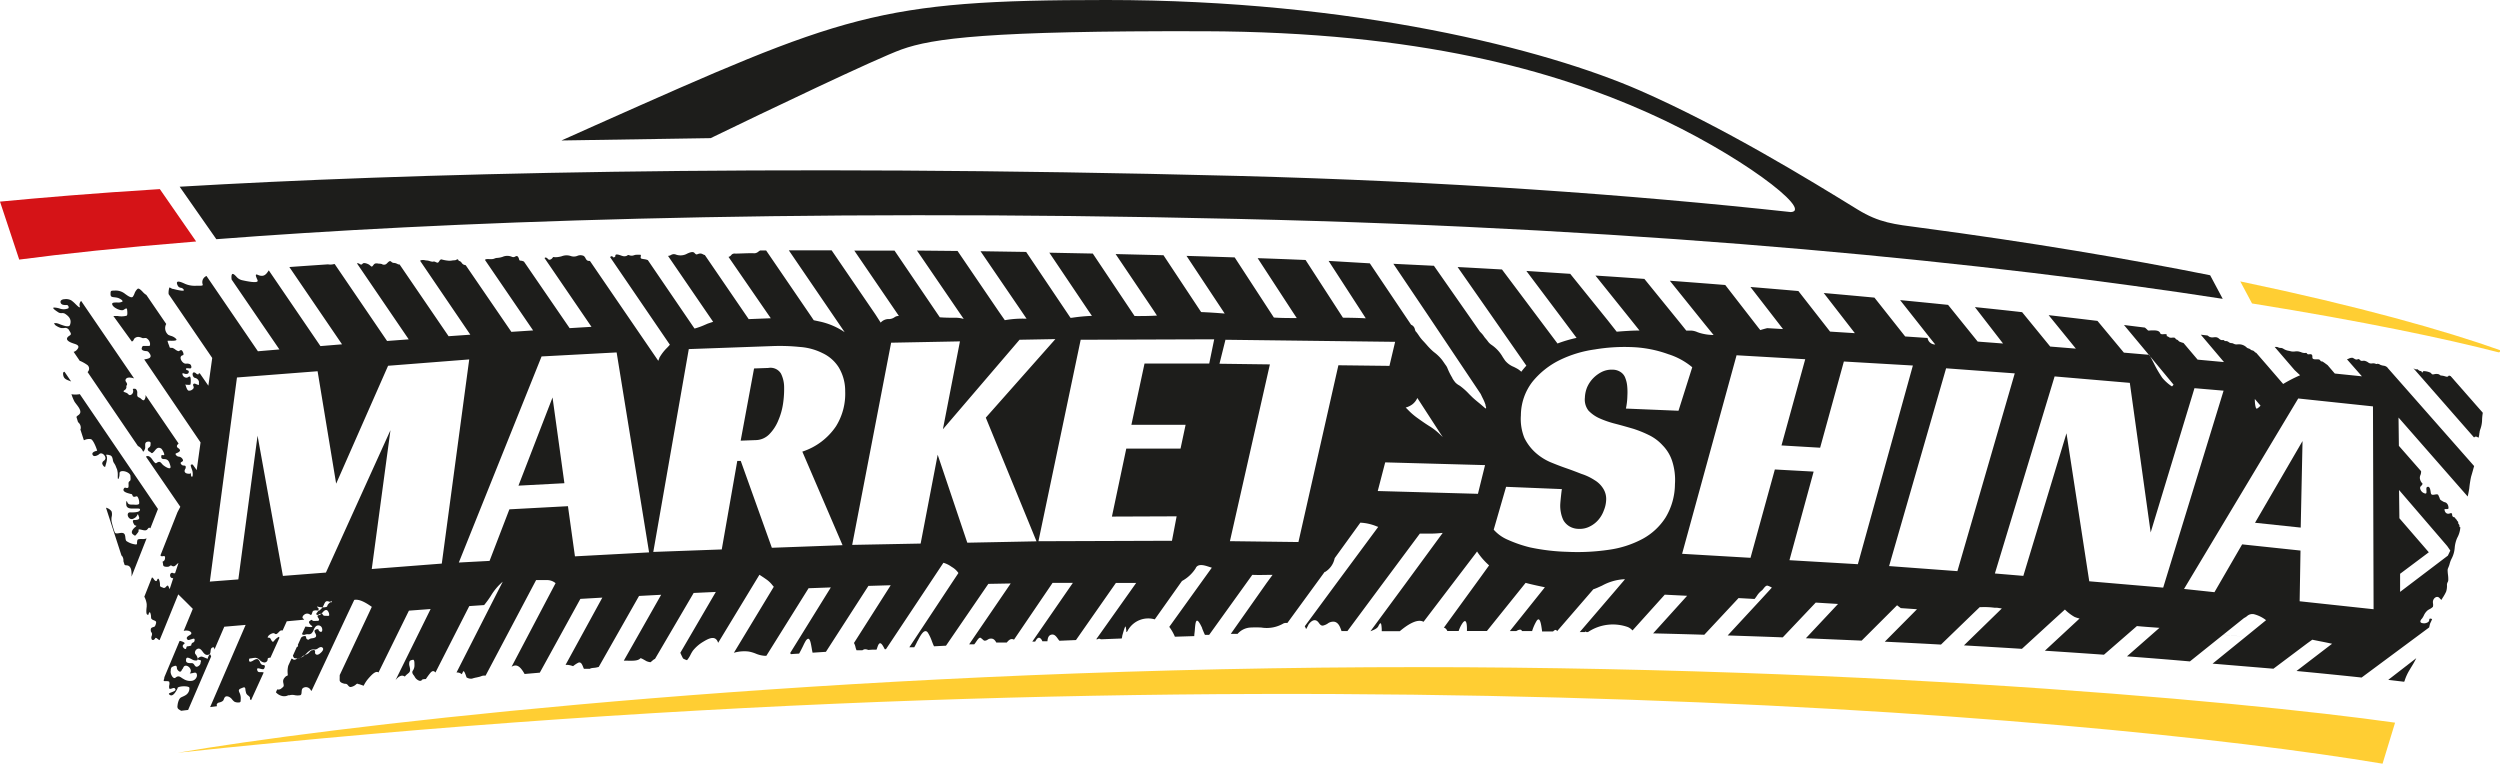
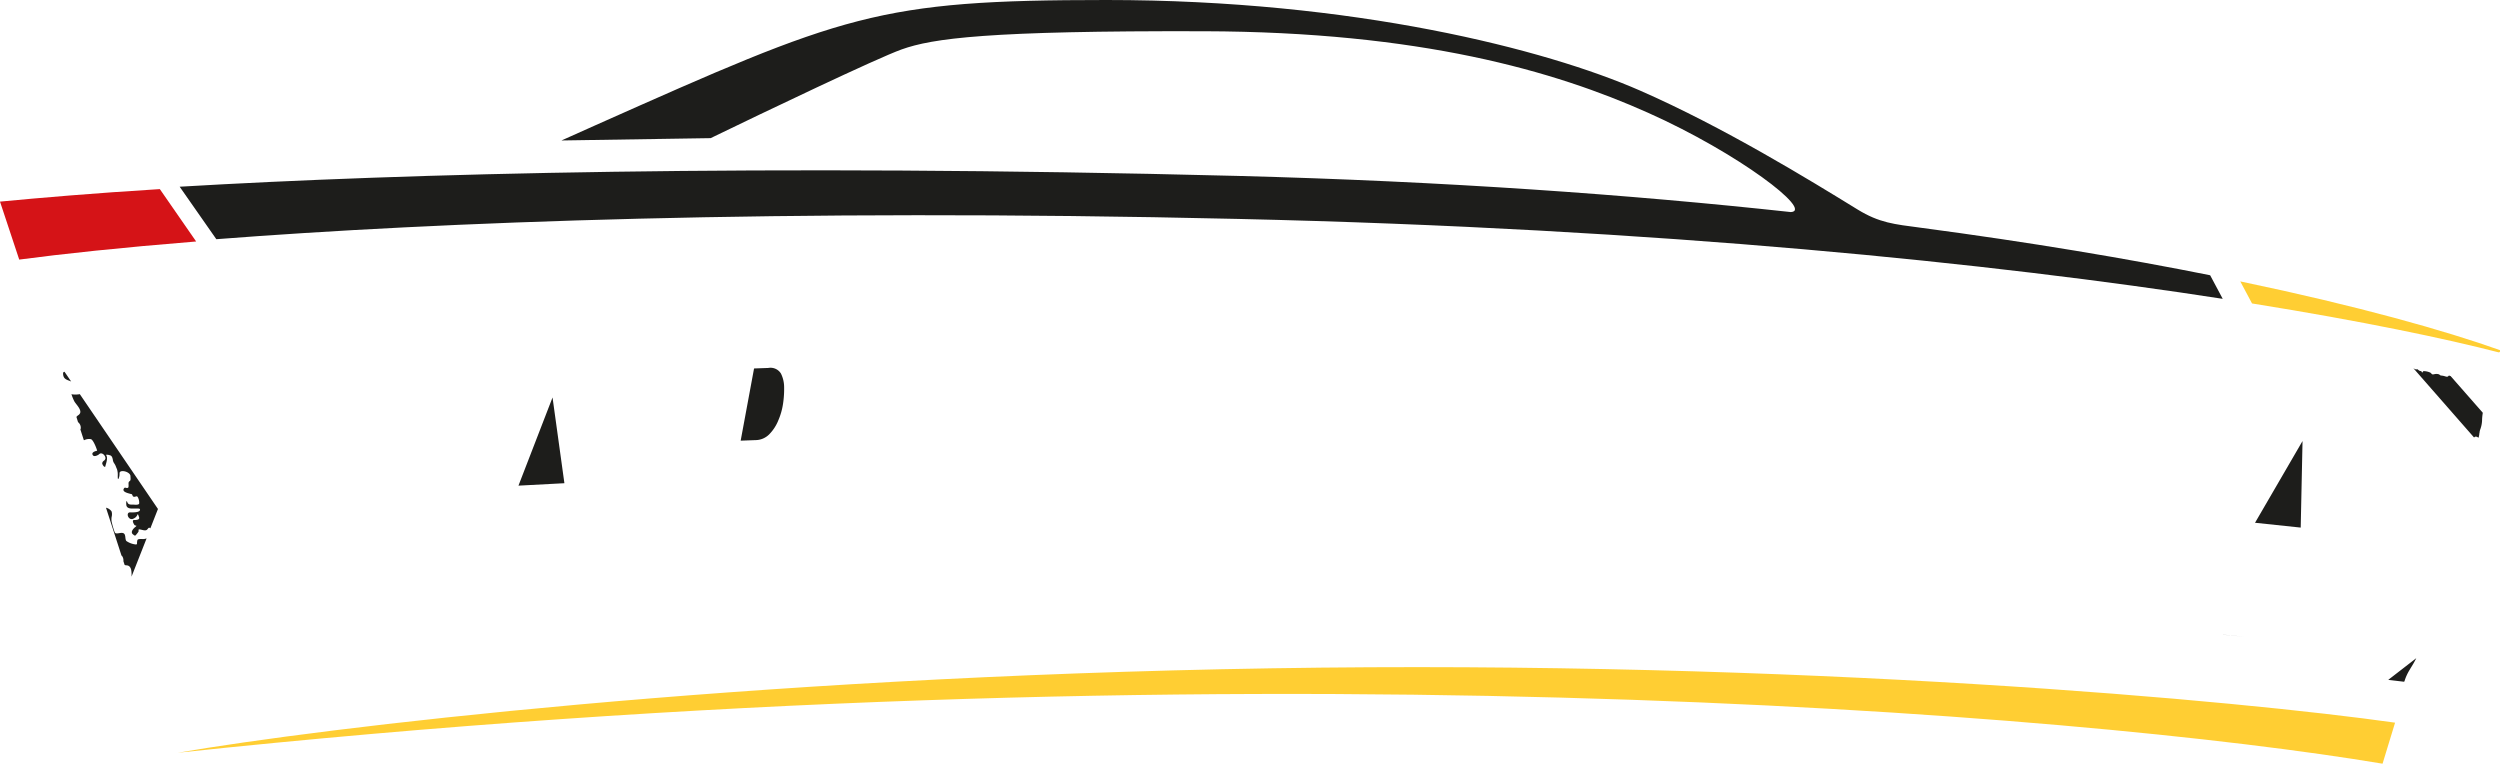
<svg xmlns="http://www.w3.org/2000/svg" viewBox="0 0 493 150.6">
  <defs>
    <style>.cls-1{fill:#1d1d1b;}.cls-1,.cls-2,.cls-3{fill-rule:evenodd;}.cls-2{fill:#ffce33;}.cls-3{fill:#d51317;}</style>
  </defs>
  <g id="Слой_2" data-name="Слой 2">
    <g id="Слой_1-2" data-name="Слой 1">
      <path class="cls-1" d="M12.44,73.62c0,1,.55,1.22,1.22,1.46l.37.15-1.3-1.91A.28.28,0,0,0,12.44,73.62Z" />
      <path class="cls-1" d="M474.09,134.44l.08-.13a9.51,9.51,0,0,1,1-2.2c.1-.18.21-.35.32-.54a18.36,18.36,0,0,0,1-1.78l-5.53,4.28Z" />
      <path class="cls-1" d="M20.93,89.75c-.11-.14.47-.07.62,0,.52.07.61.48.7.9a1.54,1.54,0,0,0,.25.69,2.86,2.86,0,0,1,.39.76q.09.23.18.42a3.71,3.71,0,0,1,.15,1.29c0,.48,0,.83.17.55a2.19,2.19,0,0,0,.18-.92h0v-.13c.05-.82,2.14-.29,2.16.59a1.15,1.15,0,0,0,0,.18,2.15,2.15,0,0,1,0,.57.44.44,0,0,1-.18.24.45.45,0,0,0-.2.33,2.27,2.27,0,0,0,0,.24c0,.31.06.76-.21.76a1,1,0,0,1-.25,0c-.16-.06-.31-.11-.44.09-.44.64.6.9,1.19,1.06h0l.25.06c.15,0,.2.18.25.3a.34.34,0,0,0,.13.19.6.6,0,0,0,.46,0c.19-.06.35-.12.5.23a2.3,2.3,0,0,1,.22,1.12c-.05.33-.73.27-1.12.24h-.21c-.44,0-.82,0-1-.45-.28-.73-.26.47-.17.7.21.58,1,.54,1.57.52H27c.23,0,.58,0,.61.15.08.56-.89.6-1.56.62a3.11,3.11,0,0,0-.54,0c-.75.22-.08,1.76.87,1.19a1.38,1.38,0,0,0,.74-.78c.06-.19.2.21.25.37v0l0,0c.28.61-.2.66-.66.72h0l-.33,0c-.41.09,0,.81.16,1a.56.56,0,0,0,.21.09c.15,0,.24.06-.07.29s-1.07,1-.44,1.46l.13.1h0c.18.14.29.23.51-.08l.13-.16a2.26,2.26,0,0,0,.31-.44.56.56,0,0,0,0-.22c0-.14,0-.22.26-.19l.38.08h0c.35.09.75.19,1,0a1.21,1.21,0,0,0,.19-.2c.13-.17.26-.33.5-.09l0,0h0l1.5-3.82L15.75,77.74h-.09a4.65,4.65,0,0,1-1.58,0l.09.24a8.43,8.43,0,0,0,.54,1.26c.08.12.19.26.3.41.42.54,1,1.26.79,1.81a1,1,0,0,1-.4.44,1.26,1.26,0,0,0-.33.32l.31,1,.09.1a1.39,1.39,0,0,1,.46,1c0,.13,0,.25-.08.37l.68,2.1.1,0a2.1,2.1,0,0,1,1.28-.19c.52.08,1.3,2.28,1.24,2.29-.43.07-1.28.37-.79.93.26.3,1-.06,1.2-.26.49-.49,1.31.29,1.23.87a.74.74,0,0,1-.31.43.68.68,0,0,0-.32.52c0,.23.49,1,.64.53v-.09C21,91.18,21.29,90.21,20.93,89.75Z" />
      <path class="cls-1" d="M28.91,106.17a2,2,0,0,1-.94.12c-.43,0-.82,0-.88.25a2.26,2.26,0,0,0-.07.51c0,.31,0,.39-.67.25a4,4,0,0,1-1.38-.58c-.17-.1-.21-.43-.25-.75a1.92,1.92,0,0,0-.13-.58c-.21-.39-.67-.32-1.1-.25s-.75.11-.87-.19a15.84,15.84,0,0,1-.61-2.11,3,3,0,0,1,0-.89,2.06,2.06,0,0,0,0-1.08,1.81,1.81,0,0,0-1.11-.75l3.07,9.47.06,0a1.48,1.48,0,0,1,.31,1v.09l.23.71a.59.59,0,0,0,.3.09c1.06,0,1.1,1.14,1.07,2.23Z" />
      <path class="cls-1" d="M438.35,125.16l4.39.42-4.39-.43Z" />
      <path class="cls-1" d="M483.26,74.16a.76.76,0,0,1-.25-.09c-.07,0-.12,0-.18.08a.37.37,0,0,1-.33.14,2.92,2.92,0,0,1-.4-.1,3.06,3.06,0,0,0-.7-.13.49.49,0,0,1-.29-.14.65.65,0,0,0-.15-.1,1.62,1.62,0,0,0-1,0h-.09a.35.35,0,0,1-.4-.15.68.68,0,0,0-.3-.23,3.58,3.58,0,0,0-1.29-.26s0,.06-.08.12-.13.26-.19.14l-.05-.11c-.05-.1-.07-.16-.24-.16a.73.73,0,0,1-.4-.2c-.13-.11-.24-.2-.35-.14s-.46-.06-.68-.25h0l12,13.7a.44.44,0,0,1,.49-.16l.41.19.12-.61c0-.1,0-.21.05-.32a2.53,2.53,0,0,1,.18-.79,5.65,5.65,0,0,0,.33-1.92,10.28,10.28,0,0,1,.14-1.27Z" />
      <path class="cls-1" d="M374.8,119.92h0Z" />
      <path class="cls-1" d="M353.15,41.82c-31.73-3.45-68.16-6.07-109.09-7.13C150,32.27,79.51,34.22,35.43,36.82l7.23,10.35c43.46-3.36,111.44-6.09,201.4-4C327.73,45.07,393.51,52,438.32,58.93l-2.48-4.65c-16.34-3.27-35.44-6.5-57.22-9.39-5.05-.67-8-.93-12.31-3.58-9.37-5.76-26.39-16.23-42.94-23.47C304.84,9.73,267.08,0,218.21,0c-45.3,0-51.75,2.87-100.79,24.7l-6.7,3,29.42-.46c10.51-5.1,32.73-15.73,37.65-17.49,6.13-2.2,17-3.71,59.64-3.59S306.58,14,325,22.24C342.86,30.22,357.68,41.58,353.15,41.82Z" />
      <polygon class="cls-1" points="102.24 95.77 111.3 95.29 108.96 78.38 102.24 95.77" />
      <path class="cls-1" d="M154,73.66a2.41,2.41,0,0,0-2.48-1.1l-2.82.1L146.06,86.9l2.94-.11a3.85,3.85,0,0,0,2.71-1.16,8.36,8.36,0,0,0,1.78-2.75,13.08,13.08,0,0,0,.94-3.36,19.42,19.42,0,0,0,.2-3.13A6.1,6.1,0,0,0,154,73.66Z" />
-       <path class="cls-1" d="M470.77,72.44a1.31,1.31,0,0,0-.78-.33,2.92,2.92,0,0,1-.57-.16l-.11-.06h0a.83.83,0,0,0-.56-.14h0a.25.25,0,0,1-.25,0,1.25,1.25,0,0,0-.68-.09,1,1,0,0,1-.74-.13h0a2,2,0,0,0-.78-.38,1.67,1.67,0,0,0-.32,0,1,1,0,0,1-.39,0,.69.69,0,0,1-.17-.13.47.47,0,0,0-.13-.12c-.2-.12-.23-.11-.32-.07a.84.84,0,0,1-.16.07.8.8,0,0,1-.58-.19l-.29-.15-.25,0a1.4,1.4,0,0,0-.49.15,1.74,1.74,0,0,1-.38.14l2.95,3.36-5.35-.55L459,72l-.4-.29a6.2,6.2,0,0,0-.65-.44.35.35,0,0,0-.14,0,.26.26,0,0,1-.18-.09c-.18-.25-.23-.31-.57-.32h-.17c-.35,0-.88.05-.89-.37v-.09c0-.23,0-.45-.26-.54a.93.93,0,0,0-.33,0,1.05,1.05,0,0,1-.31,0,.32.32,0,0,1-.15-.13.65.65,0,0,0-.11-.12.46.46,0,0,0-.26,0h-.11a1.7,1.7,0,0,1-.78-.2l-.06,0,0,0a2.06,2.06,0,0,0-1-.11,2.53,2.53,0,0,1-.78,0l-.43-.11a2.71,2.71,0,0,1-1.12-.4,1,1,0,0,0-.57-.18,1,1,0,0,1-.47-.11,1,1,0,0,0-.54-.08h-.15l3.92,4.56L453.58,74a27.67,27.67,0,0,0-3.34,1.72l-3-3.48h0l-2.3-2.65a.91.91,0,0,1-.4-.29.75.75,0,0,0-.37-.2.72.72,0,0,1-.38-.19.94.94,0,0,0-.4-.2.81.81,0,0,1-.38-.22,2.17,2.17,0,0,0-1.62-.59h-.09a1.27,1.27,0,0,1-.89-.15.9.9,0,0,0-.4-.09.92.92,0,0,1-.51-.2.89.89,0,0,0-.48-.2l-.11,0c-.07,0-.14,0-.17,0a.38.38,0,0,1-.09-.09.25.25,0,0,0-.24-.11h-.1a1.2,1.2,0,0,1-.27,0,1.26,1.26,0,0,1-.45-.28,1.19,1.19,0,0,0-.49-.27,3.12,3.12,0,0,0-.53,0,1.45,1.45,0,0,1-.89-.1l-.25-.18-.1-.07L434,66l4.57,5.4-5.2-.48-2.78-3.28a7.32,7.32,0,0,1-.75-.25.73.73,0,0,1-.26-.2.63.63,0,0,0-.32-.22.45.45,0,0,1-.25-.2.41.41,0,0,0-.36-.2h-.19a1.52,1.52,0,0,1-.6,0,1,1,0,0,1-.22-.13,1.05,1.05,0,0,0-.26-.13c-.12,0-.11-.1-.1-.17a.14.14,0,0,0,0-.15c-.12-.13-.35-.11-.59-.09s-.61.06-.71-.22c-.19-.53-.95-.53-1.4-.53l-.26,0c-.27,0-.63.09-.75,0a5.29,5.29,0,0,0-.6-.55l-4.12-.51,5,6h0l4.76,5.74,0,0,0,0,0,0s0,.09-.08.14-.14.3-.32.17a8.69,8.69,0,0,1-1.82-1.65,24.17,24.17,0,0,1-1.65-2.84h0c-.29-.57-.59-1.13-.91-1.68l-5-.43-5.21-6.26q-4.72-.57-9.63-1.13l5.37,6.6-5.06-.41-5.54-6.78c-3-.34-6.16-.68-9.31-1L395,67.74l-5-.38-5.84-7.24q-4.67-.48-9.46-.94l5.93,7.51,1,1.24a1.48,1.48,0,0,1-1.51-1.28l-4.42-.3-6.06-7.66c-3.28-.31-6.59-.61-10-.91l6.14,7.92-4.89-.31-6.25-8q-4.67-.41-9.45-.8l6.42,8.3-3.11-.18c-.46.11-.91.24-1.37.38l-.38-.47-6.53-8.42c-3.6-.29-7.25-.57-10.93-.84l7,8.7h0l1.63,2a9.83,9.83,0,0,1-2.79-.42l-.4-.14h0a3.48,3.48,0,0,0-1.26-.31h-.94l-1.12-1.4L324.27,55q-4.78-.35-9.65-.66l7.22,9,1.47,1.84c-1.5,0-3,.11-4.5.23L317,63.11,309.65,54,301,53.43l7,9.32,2.9,3.88a26.27,26.27,0,0,0-3.76,1.11l-3.87-5.16-7.08-9.44c-2.9-.16-5.82-.33-8.75-.48l6.71,9.61L301,72.11c-.37.4-.71.8-1,1.2a4.72,4.72,0,0,0-.66-.52c-.25-.15-.53-.29-.8-.43a4.28,4.28,0,0,1-1.69-1.2c-.17-.23-.33-.48-.5-.73h0a7.12,7.12,0,0,0-2.19-2.4,2.8,2.8,0,0,1-.81-.8h0l-.32-.4a3.35,3.35,0,0,1-.41-.52h0a4.67,4.67,0,0,0-.48-.6l-.31-.32-2.27-3.26-6.79-9.72-8-.39,6.66,9.89L292,77.7c.12.27.25.53.38.8a8.4,8.4,0,0,1,.57,1.35l0,.12h0c.11.33.25.82-.18.43l-1-.85h0c-.47-.38-.95-.77-1.4-1.19l-.65-.64h0a12.5,12.5,0,0,0-1.66-1.51,2.25,2.25,0,0,0-.36-.24,3.35,3.35,0,0,1-.7-.54,6.31,6.31,0,0,1-.59-.84h0l0,0,0-.05a12.71,12.71,0,0,1-1-2,2.48,2.48,0,0,0-.32-.54c-.11-.16-.23-.32-.34-.49l-.36-.51a8.44,8.44,0,0,0-1.57-1.53h0l-.22-.18A12.76,12.76,0,0,1,281.34,68h0c-.23-.26-.46-.52-.7-.77a7.37,7.37,0,0,1-.8-1h0c-.17-.25-.34-.51-.54-.75a1.65,1.65,0,0,0-.19-.2v0c0-.13-.08-.26-.11-.4a1.21,1.21,0,0,0-.73-.84l-1.42-2.11-6.72-10L262,51.45l6.59,10.17.74,1.15c-1.5-.08-3-.11-4.5-.12l-.72-1.11-6.65-10.27q-4.69-.2-9.45-.36l6.84,10.49.87,1.32c-1.51,0-3,0-4.51-.1l-.83-1.27-6.9-10.59q-4.72-.16-9.5-.3l7.16,10.81h0l.37.56c-1.55-.12-3.09-.23-4.64-.29l-.2-.29-7.23-10.92L220,50.1l7.5,11.13.65,1c-1.46.09-2.93.1-4.41.09l-.71-1.06L215.5,50l-8.57-.17,7.71,11.46.69,1a34.91,34.91,0,0,0-4,.38l-.23,0-.94-1.4h0l-7.8-11.59-9-.14,8.08,11.83,1,1.48a20.23,20.23,0,0,0-4.29.29L197,61.49h0l-8.17-12-8-.08,8.32,12.18.9,1.31a5.42,5.42,0,0,0-1.44-.24c-1.1,0-2.19,0-3.28-.09l-.6-.88L176.4,49.42c-2.68,0-5.33,0-7.93,0L177,61.92l.26.39a1.35,1.35,0,0,0-.87.26,2,2,0,0,1-1.26.35,2.1,2.1,0,0,0-1.46.7L172.63,62h0L164,49.37h-8.44l8.82,12.93,2.19,3.21a14,14,0,0,0-4.8-2.08l-1.3-.28-.47-.7-8.92-13.06H149.9a2.7,2.7,0,0,0-.39.27,1.25,1.25,0,0,1-1,.27h-.27c-1,0-2.07.06-3.1.08h-.13a.9.9,0,0,0-.67.15l-.12.12h0a.92.92,0,0,1-.56.38L152,62.76l-4.36.17L139,50.3h0a1.77,1.77,0,0,1-.38-.15A1,1,0,0,0,138,50a1.78,1.78,0,0,0-.43.12c-.21.08-.3.12-.63-.25s-1.1,0-1.42.14a2.66,2.66,0,0,1-2.21.2,1.07,1.07,0,0,0-1,.08,1.2,1.2,0,0,1-.58.17l8.9,13-1.08.36-.48.21a14,14,0,0,1-2.1.76l-.21-.29-9-13.2a2.66,2.66,0,0,0-.72-.19,3.7,3.7,0,0,1-.49-.09c-.25-.06-.23-.25-.2-.43a.48.48,0,0,0,0-.34,7.89,7.89,0,0,0-1,0l-.29.07a1.28,1.28,0,0,1-1,0c-.17-.07-.27,0-.4.08h0l-.12.07a1.28,1.28,0,0,1-.82,0h0l-.22-.07c-.4-.15-1.13-.4-1.15,0,0,.18,0,.19-.14.28h0l0,0c-.21.15-.27.06-.34,0s-.12-.19-.28-.15a.52.52,0,0,0-.28.17l11.36,16.65h0l.43.63c-.17.2-.34.38-.52.57h0a9,9,0,0,0-1.55,2c0,.11-.12.31-.2.56a.06.06,0,0,0,0,0v.07l-13.5-19.73-.2,0c-.37,0-.52-.26-.67-.53a1.19,1.19,0,0,0-.35-.45,1.55,1.55,0,0,0-1.29,0,1.87,1.87,0,0,1-1.32,0,2.63,2.63,0,0,0-1.72.06,4.33,4.33,0,0,1-.47.11,3.58,3.58,0,0,1-1,.07c-.15-.08-.27,0-.39.19a.76.76,0,0,1-.29.23A.43.43,0,0,1,108,51l-.13-.11c-.22-.15-.37-.12-.49,0l9.26,13.56-4.31.26-9-13.12h0a1.68,1.68,0,0,0-.66-.19c-.23,0-.26-.11-.31-.28h0a.82.82,0,0,0-.06-.19c-.22-.56-.44-.46-.7-.34a.68.68,0,0,1-.64.06,2.29,2.29,0,0,0-1.85,0,3.89,3.89,0,0,1-1.1.21,1.41,1.41,0,0,0-.48.12,1.54,1.54,0,0,1-.58.12h-.3c-.36,0-.8-.07-1,.13l0,.05,9.48,13.88-4.29.28-9-13.14-.35-.09a1,1,0,0,1-.44-.37.85.85,0,0,0-.48-.38c-.1,0-.15-.11-.19-.19s-.06-.13-.13-.13a.48.48,0,0,0-.26.09.88.88,0,0,1-.3.1,3.16,3.16,0,0,0-.64.06,2.92,2.92,0,0,1-.79,0,7.4,7.4,0,0,1-1.14-.22c-.24-.07-.38.14-.5.33s-.22.33-.38.3a1.88,1.88,0,0,1-.35-.13.64.64,0,0,0-.54-.06,2,2,0,0,1-.57-.11,2.56,2.56,0,0,0-.56-.13,2.42,2.42,0,0,1-.46-.06,1.54,1.54,0,0,0-.7,0,.76.76,0,0,0-.22.11L92.75,66l-4.29.3L78.8,52.15a.69.69,0,0,1-.45-.11l-.25-.11a1.61,1.61,0,0,0-.41-.08.75.75,0,0,1-.53-.24c-.28-.27-.51,0-.74.21a3,3,0,0,1-.26.25.79.79,0,0,1-.87,0A2,2,0,0,0,74.9,52l-.19,0c-.35-.07-.73-.15-1,.17-.37.5-.38.49-.72.18h0l-.12-.1c-.18-.16-1.09-.56-1.35-.26s-.4.17-.6.06a.65.65,0,0,0-.39-.13.42.42,0,0,0-.15,0l10.22,15-4.27.32L66,52.07h-.13a1.22,1.22,0,0,1-.26.06h0a2.44,2.44,0,0,1-.93,0c-2.64.18-5.18.35-7.62.53L67.45,67.9l-4.26.35L53,53.31c-.51.82-1,1.41-2.17.89-.61-.28-.34.35-.15.8a1.35,1.35,0,0,1,.13.33c.14.62-2.24.11-3-.06l-.21-.05a2.11,2.11,0,0,1-1-.68c-.26-.27-.5-.52-.72-.52s-.29.5-.2,1.11L55.1,68.91l-4.24.36L40.72,54.42a1.41,1.41,0,0,0-.67.6,1.32,1.32,0,0,0-.1,1c.08.29.09.34-1.05.33h-.2a4.88,4.88,0,0,1-1.82-.23L36.55,56c-.74-.35-2.17-1-1.48.36a.78.78,0,0,0,.58.39.78.78,0,0,1,.6.41c.19.41-1.65-.07-2.13-.19H34l-.22-.11h0c-.16-.1-.35-.2-.38-.15A3.35,3.35,0,0,0,33.25,58l8.6,12.59-.76,5.47L39.4,73.62l-.15,0c-.06,0-.07.07-.09.12s0,.09-.08.1a.72.72,0,0,1-.42-.2.78.78,0,0,0-.35-.2c-.51-.09-.41,1,.21,1.1a1,1,0,0,1,.71.71.62.62,0,0,0,0,.12c0,.17,0,.45,0,.51s-.26,0-.45-.09-.49-.23-.63-.06-.06.27,0,.43.1.37-.09.53a1,1,0,0,1-.81.35c-.28,0-.45-.49-.58-.84,0-.13-.09-.24-.13-.32s.13,0,.33,0,.62.06.69-.07.14-1.56-.14-1.56a.64.64,0,0,0-.31.11.6.6,0,0,1-.32.12.82.82,0,0,1-.82-.79c0-.12.19-.09.42,0s.85.14.84-.39c0-.2-.15-.25-.29-.29s-.27-.1-.26-.28.49-.1.72-.08h.1c.4,0,.23-.66,0-.81a1.34,1.34,0,0,0-.76-.13h-.14c-.69,0-1.52-1.45-.54-1.66.34-.07-.08-1-.31-1a.42.42,0,0,0-.32.1c-.1.06-.19.12-.29.09a1.88,1.88,0,0,1-.54-.29A2.3,2.3,0,0,0,34,68.6l-.19,0c-.17,0-.36,0-.39-.22a2.81,2.81,0,0,0-.14-.4c-.13-.34-.29-.77-.2-.79h.16c.49,0,1.87.11,1.5-.35a2.22,2.22,0,0,0-1.05-.61h0a4.34,4.34,0,0,1-.5-.2,1.71,1.71,0,0,1-.41-2.14l-3.92-5.73a2.84,2.84,0,0,1-.72-.61c-.37-.38-.74-.75-1-.6a2.27,2.27,0,0,0-.64,1,3.53,3.53,0,0,1-.27.52c-.28.43-1.09-.17-1.58-.53a2.23,2.23,0,0,0-.28-.2,2.91,2.91,0,0,0-1.83-.43h-.05c-.68,0-.68.07-.69.7s.44.56.9.63a2.93,2.93,0,0,1,.53.1c.11,0,1.16.49.89.75a1.88,1.88,0,0,1-1,.16c-.48,0-.95,0-1,.23-.07.69,1.59,1.46,2.15,1.27a1.72,1.72,0,0,0,.22-.12h0c.23-.16.53-.35.57,0s.13,1.1-.08,1.22a3.81,3.81,0,0,1-1.75.07c-.25,0-.47,0-.64,0h-.23L26,67.35a.61.61,0,0,0,.22-.13.72.72,0,0,0,.16-.25h0a1.05,1.05,0,0,1,.12-.21,1.08,1.08,0,0,1,1.09-.27,1.83,1.83,0,0,1,.33.11l.18.07a1.1,1.1,0,0,0,.36,0,1,1,0,0,1,.38,0,1.42,1.42,0,0,1,.75,1.08c0,.47,0,.47-.42.47h-.88c-.22,0-.29.25-.34.43-.12.48.57.57.91.59a.61.61,0,0,1,.46.22c.41.48.64,1-.08,1.24a2.46,2.46,0,0,1-.45.11l-.35.07L39.55,87.25l-.76,5.46L38,91.6l-.11,0c-.17,0-.32,0-.26.29s.1.35.15.52A2.59,2.59,0,0,1,38,93.75c-.09.51-.3.23-.35-.07,0-.05,0-.16,0-.25h0c0-.15,0-.29,0-.2s-.12.2-.28.19h-.11c-.35,0-.84-.09-.86-.54a.79.79,0,0,1,.11-.36.65.65,0,0,0,.11-.47c0-.22-.2-.23-.37-.25a.58.58,0,0,1-.43-.15c-.34-.36-.18-.45,0-.56s.3-.16.26-.39a1,1,0,0,0-.89-.66c-.25,0-.81-.51-.45-.65h0c.25-.09.81-.32.75-.62a.61.61,0,0,0-.32-.38c-.14-.11-.29-.21-.28-.39a.45.45,0,0,1,.19-.38.52.52,0,0,0,.13-.17l-6.51-9.54c0,.07,0,.15,0,.21h0a.68.68,0,0,1,0,.18c-.22.79-.43.79-.95.28a.85.85,0,0,0-.29-.17c-.19-.09-.37-.17-.4-.46,0-.12,0-.24,0-.36h0a1,1,0,0,0-.23-.83c-.11-.13-.42-.11-.57-.08s0,.18,0,.3h0a1,1,0,0,1,0,.12.77.77,0,0,1-.62.82c-.15,0-.28-.11-.4-.23l-.12-.12a1.62,1.62,0,0,0-.4-.18c-.3-.11-.54-.2-.16-.45a.75.75,0,0,0,.37-.58v-.09a.34.34,0,0,1,0-.21v0a.4.4,0,0,0,.12-.38,1.44,1.44,0,0,0-.15-.31.69.69,0,0,1-.16-.4c.13-.67,1-.57,1.7-.35L16,59.34a1.05,1.05,0,0,0-.26,1.09c.08.43-.37,0-.87-.49a5.75,5.75,0,0,0-.82-.71A2.12,2.12,0,0,0,12.74,59h0c-.43,0-1,.24-.75.78.17.33.54.35.88.38a1.37,1.37,0,0,1,.36,0c.21,0,.46.51.2.66a2.35,2.35,0,0,1-1.73,0,3.81,3.81,0,0,0-1-.17c-.73,0,.77.92.9,1a1.21,1.21,0,0,0,.59.1,1,1,0,0,1,.61.11c.76.49,1.4,1.14,1,2.22-.19.54-1.25.14-2-.14a3.37,3.37,0,0,0-.68-.22c-.28,0-.42,0-.46.06l.22.32a3.52,3.52,0,0,0,1.14.58,2.79,2.79,0,0,0,.68,0,.84.84,0,0,1,.95.49l.1.17c.18.28.39.6,0,.82-1,.61-.48,1.12.45,1.47l.31.11h0c.67.21,1.45.46.54,1.36a1.84,1.84,0,0,1-.45.27h0l-.09,0,1.24,1.82.09,0a7.88,7.88,0,0,1,1.43.82.92.92,0,0,1,0,1.36L27.23,88l.07,0a2.15,2.15,0,0,1,.6.52,1.27,1.27,0,0,1,.2.31l.07.15c.17.3.45-.56.46-.62a2.8,2.8,0,0,0,0-.41c0-.43-.05-.82.65-.87.48,0,.44.27.4.59,0,0,0,.09,0,.14a.64.64,0,0,1-.3.44c-.18.14-.33.26-.17.58a.53.53,0,0,0,.27.22l.16.1.11.09c.18.15.23.2.53-.1a2.43,2.43,0,0,0,.26-.29c.31-.38.62-.76,1.24-.4.22.13.89,1.39.49,1.31h0c-.13,0-.43-.08-.45.08-.06.48,0,.67.54.69.8,0,1,.48,1.23,1.31.3,1.07-1.12.15-1.49-.19l-.18-.2c-.18-.21-.35-.42-.63-.36a1.16,1.16,0,0,0-.47.24h0l0,0h0c-.2.15-.63-.48-.82-.76l-.08-.11c-.32-.4-.71-.7-1.14-.41l6.17,9,.61.89L35,101l-3.35,8.49a.24.24,0,0,0,.11.17.83.83,0,0,0,.46,0c.23,0,.38,0,.32.42a.69.69,0,0,1-.37.63c-.1,0-.12.09-.08.19a1.6,1.6,0,0,1,.05.29,1.53,1.53,0,0,0,.08.37c.11.25,1,.29,1.2.1s.33-.17.46-.09a.59.59,0,0,0,.34.11c.21,0,.39-.16.57-.33a1.52,1.52,0,0,1,.4-.32l-.66,2a.48.48,0,0,1-.31,0h-.06a.36.36,0,0,0-.26-.07c-.48.08-.45.85-.08,1a.7.7,0,0,0,.34.06h0l-.71,2.17c-.15-.39-.29-.73-.37-.72a.66.66,0,0,0-.32.22.71.71,0,0,1-.35.25.45.45,0,0,1-.35-.1h0l-.08,0-.17-.08h0c-.23-.11-.27-.12-.26-.55s-.28-1.64-.58-.8c-.15.42-.52,0-.66-.23l0,0,0,0h0a.87.87,0,0,0-.26-.28.08.08,0,0,0-.1,0l-1.49,3.77a4.11,4.11,0,0,1,.47,1.48c0,.09,0,.26,0,.45h0c-.07.6-.16,1.5.13,1.61s.21-.09.28-.24.11-.23.2-.23.22.43.24.79a1.56,1.56,0,0,0,.06.47,1,1,0,0,0,.48.31c.27.12.53.22.46.47h0v.09c-.06.24-.17.67-.37.73l-.15.05h0c-.38.12-.58.18-.52.74a.62.62,0,0,0,.13.32.51.51,0,0,1,.11.34,1.43,1.43,0,0,1-.06.34.81.81,0,0,0,0,.7c.23.29.6,0,.69-.22s.39.06.6.22l.16.12a.22.22,0,0,0,.11,0l.67-1.62h0l3-7.38c.81.79,1.62,1.59,2.43,2.41l.44.44-1.72,4.17h0l-.08.19a1.66,1.66,0,0,1,.74-.06c.26,0,.93.26.74.64,0,.08-.17.16-.32.26-.35.21-.79.49-.4.88.17.17.47,0,.76-.08s.64-.26.64.11-.16.47-.32.54a.51.51,0,0,0-.33.5c0,.13-.37.19-.59.23h0l-.12,0c-.25.06-.26.15-.26.26a.33.33,0,0,1-.1.24c-.18.19-.58-.27-.61-.42s0-.35.14-.43a.83.83,0,0,0,.18-.16c.22-.24-.64-.49-.78-.53a.57.57,0,0,0-.18,0l-3,7.15a1.19,1.19,0,0,1-.06.37.92.92,0,0,0-.07.31c0,.1.2.09.44.09s.59,0,.66.15a1.3,1.3,0,0,1,0,.65,1.47,1.47,0,0,0,0,.63c.06.16.31.09.56,0s.44-.12.54,0c.37.38-.14.57-.6.75s-.71.26-.49.46c.67.62,1.32-.61,1.62-1.19l0,0h0a1.17,1.17,0,0,1,0-.11c.23-.41,2.34-.45,2.34,0a1.55,1.55,0,0,1-.71,1.4,3.82,3.82,0,0,1-.6.31h0l-.28.13c-.47.22-.62.89-.73,1.39h0V139c-.15.67.12.82.41,1a1.45,1.45,0,0,1,.26.17L37.1,140l4.54-10.54a.55.55,0,0,1-.07-.18c-.19-.64-.48.18-.6.52a.52.52,0,0,1,0,.12l-.43-.16h0a5.13,5.13,0,0,0-.74-.28c-.38-.05-1.18.5-.58.64.45.1.45.12.39.35a2.28,2.28,0,0,0-.07.3c0,.34-.59.85-.91.68a.81.81,0,0,1-.28-.3c-.12-.18-.24-.36-.5-.38h-.17c-.4,0-1,0-1-.52,0-.75.39-.59.85-.39l.35.18a1.36,1.36,0,0,0,.83.21c.6,0,.09-1-.14-1.22s-.14-.81.32-1.05.78.13,1.07.52.66.86,1.28.55c.24-.12.26-.38.29-.65s.05-.6.38-.72.33.12.38.41l1.94-4.5,4.21-.36-7,16.21,1.32-.17h0a1,1,0,0,0,0-.17.47.47,0,0,1,0-.24.68.68,0,0,1,.42-.32c.31-.05.81-.23.92-.55l0,0v0h0c.17-.46.31-.84,1-.6a1.68,1.68,0,0,1,.69.56,2.45,2.45,0,0,0,.43.42,1.59,1.59,0,0,0,.64.16h.07c.3,0,.52,0,.53-.35V138a2.56,2.56,0,0,0-.2-1.34c-.32-.63-.15-.76.49-1h0c.33-.14.57-.24.64.21,0,.27.08.52.14.79a1.1,1.1,0,0,0,.41.5h0c.2.16.39.31.36.54a.31.31,0,0,0,.22.36L52,132.62a1,1,0,0,0-.39-.07h-.21c-.28,0-.52,0-.63-.27-.22-.61.14-.51.55-.41s.63.17.75,0,.34-.7-.1-.72-.58-.28-.71-.59c0-.08-.07-.16-.12-.24-.3-.58-.78-.31-1.21-.06h0a1.47,1.47,0,0,1-.59.24c-.3,0-.29-.63-.07-.65a3.86,3.86,0,0,0,.49-.06h0a4.05,4.05,0,0,1,.62-.07,1.41,1.41,0,0,1,.89.48,1.33,1.33,0,0,0,.8.43.62.62,0,0,0,.71-.65c0-.24.29-.28.55-.28l1.76-3.89c0-.15-.07-.24-.12-.22a2.72,2.72,0,0,0-.94.82c-.27.33-.42,0-.57-.25a1.27,1.27,0,0,0-.19-.31.4.4,0,0,0-.31-.1c-.18,0-.28,0,0-.39.17-.21.89-.67,1.2-.42s.51,0,.73-.2h0l.15-.16c.32-.31.43-.29.69-.24l.82-1.82L60,122.2a.36.36,0,0,1-.1-.11.52.52,0,0,0-.11-.1h0a.31.31,0,0,1-.14-.21.66.66,0,0,1,.29-.51l.06-.06a.92.92,0,0,1,1.16,0c.25.16.32-.09.4-.35a1,1,0,0,1,.18-.38,1.22,1.22,0,0,1,.78-.09l.2,0c.1-.15.16-.3.09-.37l0-.05h0c-.13-.12-.44-.41-.21-.35a3.91,3.91,0,0,0,1,.14,4.28,4.28,0,0,0,.33-.64h0c.32-.69.51-.63,1.19-.42h0l0,0c.13-.15.29-.33.28-.08s-.13.17-.26.12h0a.45.45,0,0,1-.07.07l0,0h0a3,3,0,0,0-.4.4.67.67,0,0,0-.1.19c0,.12-.1.24-.16.27a2.19,2.19,0,0,1-.81.1,2.49,2.49,0,0,1-.27.31l-.07.06c-.1.11-.24.26-.35.26h-.09a5,5,0,0,1-.32.42h0l0,0v0c-.29.34-.05.46.25.44a.81.81,0,0,1,.41-.21l.11,0h0l.1,0,.14-.16h0c.28-.33.66-.79,1.06-.5a1.35,1.35,0,0,1,.34.72c0,.05,0,.11,0,.15.07.23-.29.2-.51.18h-.12c-.26,0-.57,0-.66-.31,0-.11-.17-.1-.29-.07l-.08.08a.92.92,0,0,1-.54.19.32.32,0,0,0,0,.44c.17.23.4.67-.12.67h-.26a2.51,2.51,0,0,1-.55,0,.28.28,0,0,1-.21-.13c0-.07-.08-.11-.3,0-.43.3-.43.37-.15.77a1.1,1.1,0,0,0,.22.21.93.93,0,0,1,.25.27c.09.16-.72.09-1.31,0h-.06l-.68,1.5a.77.77,0,0,0,.42.14,1.4,1.4,0,0,0,.24-.06,1,1,0,0,1,.36-.07h.16a.89.89,0,0,0,.71-.17,1.88,1.88,0,0,0,.42-.68,2,2,0,0,1,.4-.67.75.75,0,0,1,1.2.19c.22.45.11,1.21-.52.69a.59.59,0,0,1-.1-.17c0-.08-.06-.16-.14-.18a.74.74,0,0,0-.5.12h0c-.27.15-.16.42,0,.7s.23.6,0,.78a1.4,1.4,0,0,1-.59.18,1.76,1.76,0,0,0-.49.12.36.36,0,0,0-.12.08.26.26,0,0,1-.27.07.43.43,0,0,1-.35-.45c0-.45-.75-.2-.92,0l0,0a.6.6,0,0,1-.08.08l-.65,1.44c.12.2.06.25-.12.37l-.06,0-.78,1.73c.08.23.19.44.28.47a2.13,2.13,0,0,0,2.12-.65,2.77,2.77,0,0,0,.25-.24,3.33,3.33,0,0,1,.92-.73,1.36,1.36,0,0,1,.59-.08,1,1,0,0,0,.72-.17c.26-.2.72-.47,1-.14s-.18.8-.42,1l0,0c-.3.29-.82.58-1.08.08a.52.52,0,0,1,0-.27.44.44,0,0,0-.11-.34c-.12-.13-.32,0-.47,0l-.09,0a1.59,1.59,0,0,0-.43.36,1.39,1.39,0,0,1-.36.33,2.53,2.53,0,0,1-.44.21h0a2,2,0,0,0-.73.42.75.75,0,0,1-.49.21h0a1.18,1.18,0,0,0-.43.13c-.21.14-.58.33-.82.12a.44.44,0,0,0-.29-.13l-.64,1.41a5,5,0,0,0-.11.66,3.84,3.84,0,0,0,0,.83.83.83,0,0,0,0,.15.44.44,0,0,1,0,.28s-.08,0-.15.07a.77.77,0,0,0-.2.09c-.43.42-.64.7-.51,1.3s.14.7-.29,1a.88.88,0,0,1-.83.29l-.09,0-.25.56a2.32,2.32,0,0,0,1.11.7,1.77,1.77,0,0,0,1.33-.12h0l.12,0,.12,0a2.27,2.27,0,0,1,1.1,0,2.94,2.94,0,0,0,1,0c.25-.06.27-.35.29-.66s.05-.6.27-.76a1.06,1.06,0,0,1,1.5.36.4.4,0,0,0,.19.2l7-14.94h0l1.42-3c1-.2,2.25.52,3.46,1.37l-.61,1.31h0l-5.73,12.17a.52.52,0,0,1,0,.25,2,2,0,0,1,0,.35V134s0,.06,0,.1c0,.49.61.65,1,.74h0l.16,0a.63.63,0,0,1,.44.25h0l0,0v0l0,0,0,0h0c.15.19.31.4.57.39a2,2,0,0,0,1.11-.56l0,0,0,0c.18-.14.28-.1.48,0h.09l.47.16.41.15a6.67,6.67,0,0,1,.93-1.42c.7-.8,1.47-1.6,2-1.2l6-12.19,4.28-.32L78,134.12c.57-.71,1.19-1.14,1.83-.7a3.14,3.14,0,0,1,.52-.51l.27-.23c.36-.33.26-.79.15-1.26a1.59,1.59,0,0,1,0-1c.1-.2.44-.27.65-.31h0c.32-.07.31.63.31.9h0v.07a1.86,1.86,0,0,1-.35,1.22l0,0,0,0,0,0v0l0,0c-.17.31,0,.63.23.89l0,0,.14.21h0a1.64,1.64,0,0,0,1,.86c.19,0,.35,0,.42-.15s.41-.19.81-.2a13.61,13.61,0,0,1,.89-1.22c.42-.48.72-.42,1-.07l6.67-13.1,2.93-.2a18.34,18.34,0,0,0,1.32-1.81,11.24,11.24,0,0,1,2.35-2.8l-2.3,4.51h0l-6.82,13.4a1.39,1.39,0,0,1,.9.23l.17.1a2.39,2.39,0,0,1,.28-.57c.15-.13.39.46.63,1.2a1.6,1.6,0,0,0,.72.25l.26,0,.09,0a5.89,5.89,0,0,1,.94-.24h0l.59-.14.26-.09a1.49,1.49,0,0,1,.71-.13l.19,0,7.64-14.45,2.32-4.39h2.2a2.64,2.64,0,0,1,1.64.61l-1.84,3.49-6.84,13c1-.61,1.71-.11,2.57,1.42l3-.26,8-14.55,4.33-.25-7.25,13.26c.14,0,.27,0,.4,0a4.37,4.37,0,0,1,1.08.26,5.28,5.28,0,0,1,1-.67c.54-.25.77.29,1,.87a3.09,3.09,0,0,0,.14.32l.65,0,.55,0h0a.44.44,0,0,1,.16-.1,3.76,3.76,0,0,1,.6-.09h0a3.82,3.82,0,0,0,.59-.09l.37-.09,7.95-14,4.36-.23-7.37,13h.15a4.65,4.65,0,0,1,.63,0c.87,0,2,.09,2.49-.47.09-.1.67.26,1,.44l.16.1a2.71,2.71,0,0,0,.85.23l.42-.36h0a1.61,1.61,0,0,1,.46-.3l7.62-13,4.37-.2-7,12c.16.37.36.79.54,1.12a3.25,3.25,0,0,0,.78.34,5.1,5.1,0,0,0,.7-1.09h0a6.28,6.28,0,0,1,.47-.8,7.46,7.46,0,0,1,1.88-1.66c1-.61,2.41-1.46,3-.11,0,.07.06.14.09.23l6.27-10.34,1.87-3.08.88.58h0l.53.37a5.36,5.36,0,0,1,1.16,1.12l.26.3-.32.53-7.55,12.49a7.22,7.22,0,0,1,2.9-.25,6.76,6.76,0,0,1,1.36.39h0a5.56,5.56,0,0,0,1.89.46H151l.12,0L159.45,116l4.39-.16-8,12.91h0l0,.06v0l.06.09.06.1.63-.05,1-.06c.27-.49.56-1.06.8-1.55h0a10.3,10.3,0,0,1,.52-1c.73-1,.93.17,1.15,1.43.05.31.11.64.18.94l2.63-.17,8.38-13,4.4-.13L168.4,126.8a2.67,2.67,0,0,1,.3.8,3.32,3.32,0,0,0,.21.63l.61,0,.3,0,.25,0a1.12,1.12,0,0,1,.42-.19,1.31,1.31,0,0,1,.71.13l.9-.06.75,0a4.14,4.14,0,0,0,.15-.41h0c.06-.17.11-.32.16-.43.42-.94.85-.14,1.31.75l.24,0,8.38-12.6,2.95-4.44a5,5,0,0,1,1.53.74h0l.22.14A3.92,3.92,0,0,1,189,113l-1.46,2.2h0l-8.22,12.44.48,0,.49,0c.22-.38.42-.77.53-1h0c0-.07.06-.12.08-.16h0q.07-.12.18-.33h0c.43-.8,1.25-2.38,1.92-1.35a8.57,8.57,0,0,1,.77,1.65h0c.13.34.26.69.42,1l2.36-.12,8.35-12.19,4.41-.08-8.19,12,1,0a5.17,5.17,0,0,0,.39-.53c.36-.51.67-1,1-.66l.26.22h0c.17.16.26.23.36.25a.92.92,0,0,0,.43-.08L195,126c.76-.22,1.14.09,1.47.71l.47,0,.47,0,.57,0,.55,0c.44-.52.82-.88,1.43-.57l7.61-11.2,4,0-8,11.58h.23l.34,0c.35-.65.74-1.13,1.27-.36a1.4,1.4,0,0,1,.14.3l1,0c.06-.58.17-1.17.8-1.31s1,.45,1.34.93l.22.28,3.27-.14,7.87-11.26h4l-7.88,11.11h.25a.54.54,0,0,1,.66,0l4.12-.16.09-.32,0-.14h0c.27-1,.62-2.21.7-1.83a5.6,5.6,0,0,1,.12.76h0c0,.16,0,.24.06.25s.1-.09.25-.31h0l0-.06.18-.26a4.6,4.6,0,0,1,5.12-1.86l5.06-7.14.31-.43a7.32,7.32,0,0,0,2.69-2.5c.41-1,1.74-.59,2.5-.34l.69.22-2.21,3.07-6.18,8.6a9.28,9.28,0,0,1,1.11,1.94l3.82-.12c0-.35.07-.72.1-1.08.13-1.73.24-3.13,1.45-.52v0s0,0,0,0v0l0,0v.07l0,0c.12.3.32.8.55,1.28l.67,0h.17l7.38-10.27,1.12-1.56c1.33.06,2.66,0,4,0l-1.15,1.57L242.71,125h1.34a3.62,3.62,0,0,1,2.54-1.25,20.82,20.82,0,0,1,2.14,0,6.53,6.53,0,0,0,4.41-.83,1.7,1.7,0,0,1,.73-.07L259.6,115l1.62-2.22,0,0a.31.31,0,0,0,.1,0,4.12,4.12,0,0,0,1.88-2.71l5.06-7a9.5,9.5,0,0,1,3.18.71,1.15,1.15,0,0,0,.17.06l.17.07L263.57,115l-6.27,8.5a2.27,2.27,0,0,1,.24.52c0,.11.2-.25.35-.55h0l.18-.36c.36-.46.93-1.05,1.58-.7a1.46,1.46,0,0,1,.44.45c.22.28.43.57.83.5a2.8,2.8,0,0,0,.88-.38,1.81,1.81,0,0,1,1.41-.36c.77.22,1.05,1,1.32,1.77l0,0,0,.06h1.18l6.91-9.31,7.37-9.91c.62,0,1.28,0,2,0a22,22,0,0,0,2.43-.14h.08L277,115.32l-6.75,9.16h0c.64-.24,1.32-.51,1.56-1,.56-1.17.61-.31.67.59a1.85,1.85,0,0,0,0,.23s0,.11,0,.17l3.56,0c1.25-1.06,3.39-2.59,4.68-1.85L291,109.13l.29-.4h0l0,0a.43.43,0,0,1,0,.05,13.68,13.68,0,0,0,2.36,2.71L291.84,114l-7.12,9.79a.42.42,0,0,1,.24.07,1.21,1.21,0,0,1,.45.57h2.24a6,6,0,0,1,.75-1.54c.88-1.25.9.68.88,1.54l3.94,0L300,116l.85-1.06c1.23.33,2.51.6,3.8.87l-.27.34h0l-6.64,8.3H299c.52-.3,1-.44,1.13,0h0v0h2a9.5,9.5,0,0,1,.88-2c.67-1,.9.64,1.08,1.94l0,.14,2.17,0,.06-.06c.37-.35.6-.3.74,0l6.84-7.91.3-.35c.25-.08.5-.18.74-.28l1-.45a10.28,10.28,0,0,1,4.22-1.25h.29l-2.15,2.52-6.77,7.89h1c.07-.06.13-.1.18-.08a.17.17,0,0,1,.12.09h.26l.05,0a8.8,8.8,0,0,1,7.85-1,2.51,2.51,0,0,1,.94.68l6.36-7.06,4.41.22L326,124.9q5.09.12,10.09.27l6.75-7.23,3.24.18H346a7.63,7.63,0,0,0,.49-.67,4.24,4.24,0,0,1,1-1.06,2.92,2.92,0,0,0,.25-.29c.24-.31.54-.69.85-.6a3.56,3.56,0,0,1,.82.38l-2.12,2.31-6.59,7.12c3.66.12,7.28.24,10.86.38l6.5-6.86,4.4.27-6.34,6.76,11,.47,6.5-6.49h0l.48-.48.21.16.13.1h0l.4.3,3.19.22-6.35,6.4c3.75.18,7.45.37,11.08.57l6.37-6.16,1.28-1.23h.52a15,15,0,0,1,2.42.13l.19,0h.07l.24,0h0l.91.14-1.25,1.22-6.22,6.06q5.83.33,11.43.68L405,122.2l2.2-2a8.68,8.68,0,0,0,1.89,1.45,5.41,5.41,0,0,0,1,.32l-.65.61-6.19,5.74q6,.39,11.65.79l6.35-5.52.15-.13c1.05.1,2.09.18,3.12.25l1.33.1-.21.18-6.2,5.44q6.45.48,12.41,1l6.51-5.22h0l4.22-3.38,0,0,0,0,.05,0,.1-.06.34-.23h0a1.57,1.57,0,0,1,1.41-.42,6.53,6.53,0,0,1,2.39,1.18l-4.19,3.41-6.36,5.16,12,1,6.66-5,1-.72,1.43.29c.84.16,1.67.33,2.48.51l-.49.37-6.53,5c4.71.45,9,.88,12.84,1.29l13.32-9.88a2.86,2.86,0,0,1,.07-.28,2.94,2.94,0,0,1,.16-.58l.15-.31c.07-.16.14-.31.2-.47a.7.7,0,0,0-.38-.1c-.16,0-.18.18-.2.33h0v.06h0c-.08.36-.68.55-1,.54s-.85-.07-.71-.5a1.12,1.12,0,0,1,.24-.38,1.08,1.08,0,0,0,.18-.24c.08-.12.15-.25.22-.38a2.83,2.83,0,0,1,.78-1.07,3,3,0,0,1,.38-.23,2.38,2.38,0,0,0,.65-.46,1.65,1.65,0,0,0,0-.76h0v0a.49.49,0,0,0,0-.12v-.1c0-.63.74-1.31,1.27-.78.14.14.26.28.39.42.09-.16.2-.32.3-.49a8.43,8.43,0,0,0,.65-1.17,3.58,3.58,0,0,0,.16-1.31v-.07a1.17,1.17,0,0,1,.13-.46.94.94,0,0,0,.13-.4,6.64,6.64,0,0,0-.06-1.1,8.47,8.47,0,0,1-.07-.88,1.22,1.22,0,0,1,.16-.54c0-.09.07-.17.1-.26s.09-.27.13-.41a4.77,4.77,0,0,1,.4-1.07,5.52,5.52,0,0,0,.61-2.15,6.09,6.09,0,0,1,.48-1.92,5,5,0,0,0,.63-2.12c-.19,0-.19-.16-.18-.33h0v0h0v0h0v0h0v0a.53.53,0,0,0-.13-.27.82.82,0,0,1-.11-.17,1.3,1.3,0,0,1,0-.13c0-.09,0-.19-.08-.23a1,1,0,0,1-.19-.25.72.72,0,0,0-.25-.29A.67.67,0,0,0,484,102a.51.51,0,0,1-.31-.13.6.6,0,0,1-.13-.35c0-.23-.06-.43-.47-.27s-.85,0-1-.57c-.1-.29,0-.29.26-.29h.07c.46,0,.46-.09.4-.47a1.12,1.12,0,0,0-.49-.81l-.23-.08a1.11,1.11,0,0,1-.36-.15l-.16-.1h0c-.19-.11-.42-.24-.45-.44a2,2,0,0,0-.15-.38h0l-.12-.27c-.08-.27-.4-.22-.71-.16s-.67.11-.76-.2a1.54,1.54,0,0,1-.06-.31h0c-.07-.47-.18-1.18-.66-1-.23.07-.2.4-.17.71h0c0,.32.05.61-.2.6a1.27,1.27,0,0,1-1.06-1.09.58.58,0,0,1,.23-.44.82.82,0,0,0,.22-.29c.06-.14,0-.22-.11-.3h0l0,0,0,0a1.74,1.74,0,0,1-.32-.6,1.27,1.27,0,0,1,.06-.95,1.71,1.71,0,0,0,.12-.68s0,0,0-.06l-4.38-5-.07-5.58,13.64,15.57c.12-.52.21-1,.31-1.58A19.6,19.6,0,0,1,487.3,94c.13-.42.25-.85.37-1.27.07-.27.15-.55.23-.82l-17-19.3ZM37.41,132.81a3,3,0,0,0,.62-.09c.47-.11.81-.19.81.55a1.2,1.2,0,0,1-1.1,1,2.4,2.4,0,0,1-1.57-.39,2.63,2.63,0,0,1-.33-.2h0c-.42-.28-.71-.47-1.22-.05s-1.1-.86-.95-1.33a2.21,2.21,0,0,0,0-.25c.05-.23.09-.46.35-.57.66-.3.84-.28.87.32,0,.22.38.65.59.65s.27-.12.34-.26a.62.62,0,0,1,.14-.23.81.81,0,0,0,.16-.27c.09-.17.17-.35.4-.4C37.14,131.13,38.06,132.16,37.41,132.81ZM278.5,79.75a3.32,3.32,0,0,0,1-1.27l4.47,6.9.55.81-.78-.74a11.69,11.69,0,0,0-1.81-1.38c-.87-.54-1.72-1.14-2.55-1.74a13,13,0,0,1-1.8-1.59l-.38-.37A3.92,3.92,0,0,0,278.5,79.75ZM73.31,112.21,77,84.83,64.27,112.91l-8.48.66-5-27.65L47,114.26l-5.62.43,5.35-40.25,15.9-1.23,3.66,22.17L76.53,72.13l16-1.25-5.41,40.26Zm40.07-2.5L112,99.82l-11.55.62-3.91,10.17-6.06.32,16.32-40.64,14.8-.79L128,108.93Zm52.77-2.2-13.94.51L146.08,90.9l-.69,0-3.06,17.45-13.5.49,7-40,16.44-.59a38.72,38.72,0,0,1,5.45.17,11.78,11.78,0,0,1,4.49,1.22,7.54,7.54,0,0,1,3.16,2.76,9,9,0,0,1,1.3,4.77,12.11,12.11,0,0,1-1.81,6.89,12.76,12.76,0,0,1-6.64,5Zm24.6-.49-5.84-17.35-3.36,17.52-13.5.26,7.68-39.87,13.57-.26-3.36,17.33L201.05,67l7.07-.13L194.4,82.36l10,24.39Zm47.71-35.33-12.76,0-2.59,12.08,10.69,0-1,4.7-10.7,0-2.83,13.4,12.76-.05-.92,4.82-26.33.09L213.11,67l26.33-.09Zm25.47.34-7.88,34.86-13.51-.17,7.88-34.86-9.94-.13L241.66,67l33.46.41L274,72.15Zm27.52,25.35-19.76-.55,1.47-5.65,19.69.54Zm153.2-18.7L445.78,80c-.27.28-.62.6-.79.58S444.64,79.66,444.65,78.68ZM320.89,76.21a5.83,5.83,0,0,0-.37-1.64,2.31,2.31,0,0,0-.89-1.17,2.85,2.85,0,0,0-1.61-.5,4.41,4.41,0,0,0-2.08.41,6.4,6.4,0,0,0-1.74,1.25,6.08,6.08,0,0,0-1.2,1.76,6,6,0,0,0-.46,2.11,3.52,3.52,0,0,0,.71,2.54,6.88,6.88,0,0,0,2.19,1.53,19.07,19.07,0,0,0,3.08,1.06c1.16.3,2.35.64,3.59,1a22.86,22.86,0,0,1,3.08,1.25,8.88,8.88,0,0,1,2.67,2,7.92,7.92,0,0,1,1.88,3.08,12.13,12.13,0,0,1,.56,4.59,12.93,12.93,0,0,1-1.84,6.56,12.34,12.34,0,0,1-4.49,4.2,19.85,19.85,0,0,1-6.66,2.17,42.54,42.54,0,0,1-8.22.41,40.46,40.46,0,0,1-7.35-.87,25.36,25.36,0,0,1-4.38-1.5,7.73,7.73,0,0,1-2.8-2L297,96l11,.45c-.06.38-.12.89-.19,1.56s-.11,1.12-.13,1.5a6.61,6.61,0,0,0,.13,1.57,5.9,5.9,0,0,0,.5,1.52,3.35,3.35,0,0,0,1.14,1.17,3.57,3.57,0,0,0,1.85.52,4.29,4.29,0,0,0,2.21-.47,5.35,5.35,0,0,0,1.69-1.31,5.83,5.83,0,0,0,1.07-1.84,5.94,5.94,0,0,0,.46-2,3.79,3.79,0,0,0-.59-2.34,5,5,0,0,0-1.68-1.64,10.65,10.65,0,0,0-2.58-1.23c-.95-.37-1.93-.75-3-1.12s-2-.73-3.14-1.2a10.81,10.81,0,0,1-2.93-1.87,9.64,9.64,0,0,1-2.2-2.91,10,10,0,0,1-.69-4.47,10.9,10.9,0,0,1,2.28-6.61A16,16,0,0,1,307.59,71a22.88,22.88,0,0,1,6.9-2.09,35.24,35.24,0,0,1,7-.47A23.57,23.57,0,0,1,329,69.85a13.81,13.81,0,0,1,4.71,2.57L331,81l-10.37-.43a13.42,13.42,0,0,0,.29-2.55A12.15,12.15,0,0,0,320.89,76.21Zm45.48,35.05-13.49-.79L357.65,93,350,92.58,345.2,110l-13.49-.79,10.74-39.15,13.54.78-4.68,17,7.62.45,4.68-17,13.61.79ZM386,112.63l-13.47-1,11.24-39,13.54,1Zm26,2-4.49-29.19L399,113.56l-5.61-.47,11.78-38.86L420,75.5,424.11,105l8.64-28.45,5.74.49-11.91,38.84Zm41.49,3.94.17-10-11.51-1.22-5.46,9.43-6-.64,22.52-37.56,14.74,1.56.12,40Zm29.1-10.89.61.89-.48,1-9.42,7.15,0-3.57,5.66-4.24-5.8-6.71-.07-5.57Z" />
      <polygon class="cls-1" points="453.7 104.04 454.06 86.97 444.69 103.09 453.7 104.04" />
      <path class="cls-2" d="M250.68,131.79c-104.9,1.7-187.46,11.81-215.63,16.65,206.55-22,375.92-7.71,434.79,2.16l2.47-8.09C442.14,138.23,355.58,130.09,250.68,131.79Z" />
      <path class="cls-2" d="M493,69.05c-10.72-3.82-27.89-8.69-51.22-13.56l2.32,4.35c21.76,3.49,38.11,6.93,48.65,9.65h0C492.86,69.49,493.11,69.4,493,69.05Z" />
      <path class="cls-3" d="M0,39.76,3.79,51.19c8.49-1.13,20.16-2.38,34.89-3.57L31.52,37.29C18.47,38.1,7.93,39,0,39.76Z" />
    </g>
  </g>
</svg>